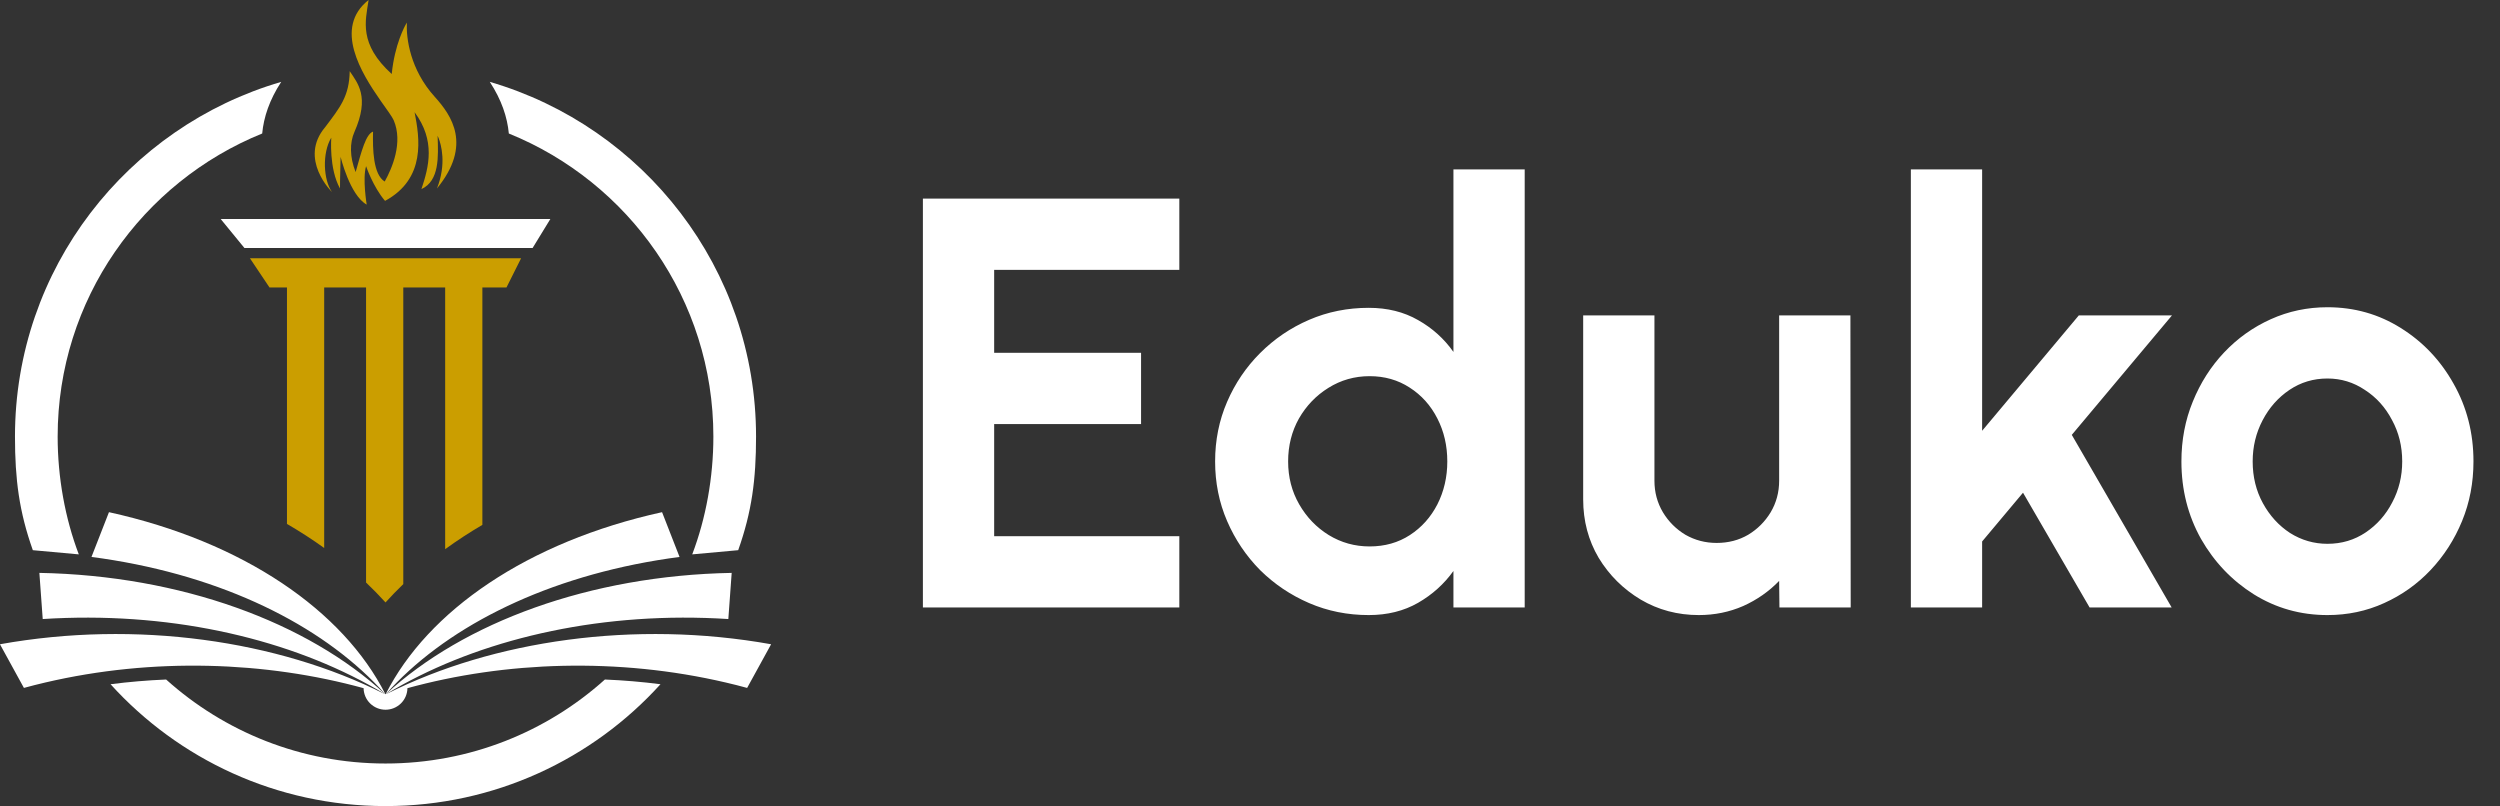
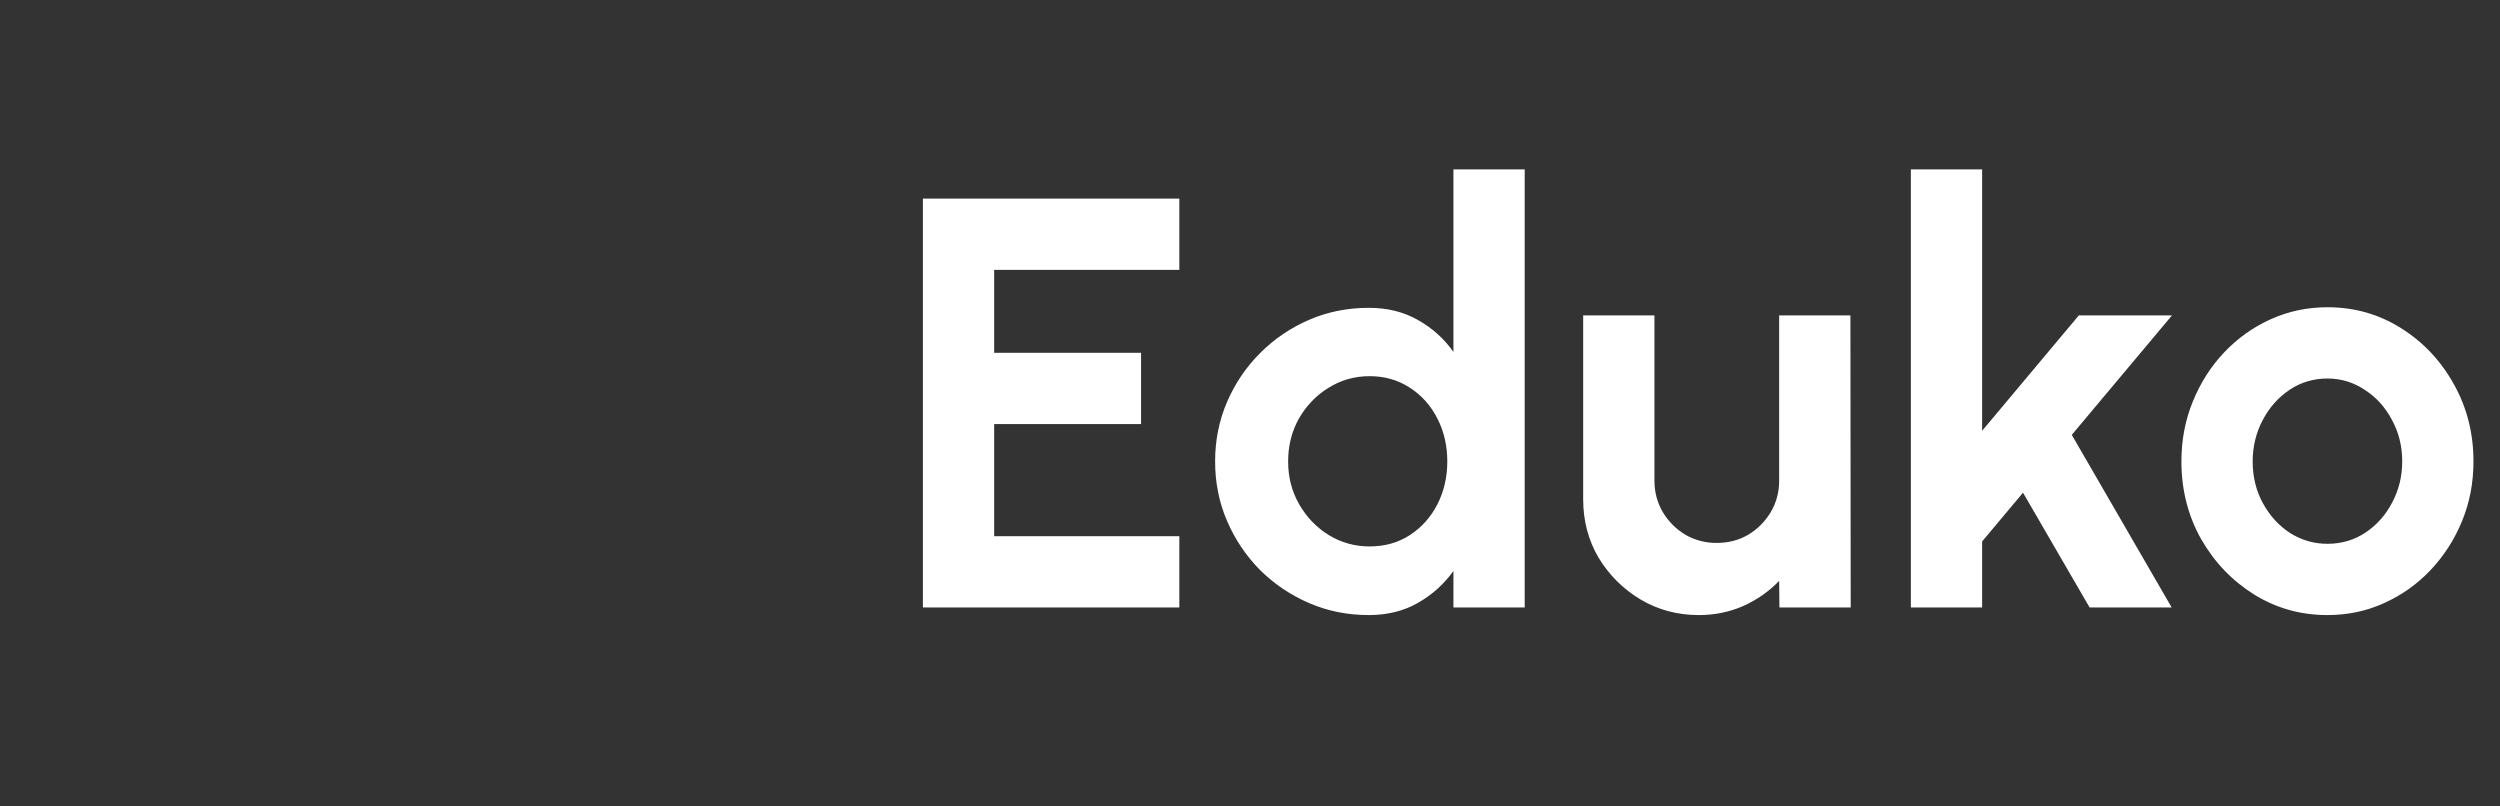
<svg xmlns="http://www.w3.org/2000/svg" width="214" height="69" viewBox="0 0 214 69" fill="none">
  <rect x="0" y="0" width="214" height="69" fill="#333333" stroke="none" />
  <path d="M79 52V17H100.95V23.1H85.1V30.2H97.675V36.3H85.1V45.9H100.95V52H79ZM124.414 14.5H130.514V52H124.414V48.875C123.614 49.992 122.605 50.9 121.389 51.6C120.172 52.3 118.764 52.65 117.164 52.65C115.347 52.65 113.647 52.308 112.064 51.625C110.48 50.942 109.08 50 107.864 48.8C106.664 47.583 105.722 46.183 105.039 44.6C104.355 43.017 104.014 41.317 104.014 39.5C104.014 37.683 104.355 35.983 105.039 34.4C105.722 32.817 106.664 31.425 107.864 30.225C109.08 29.008 110.48 28.058 112.064 27.375C113.647 26.692 115.347 26.35 117.164 26.35C118.764 26.35 120.172 26.7 121.389 27.4C122.605 28.083 123.614 28.992 124.414 30.125V14.5ZM117.239 46.775C118.539 46.775 119.689 46.45 120.689 45.8C121.689 45.15 122.472 44.275 123.039 43.175C123.605 42.058 123.889 40.833 123.889 39.5C123.889 38.15 123.605 36.925 123.039 35.825C122.472 34.708 121.68 33.825 120.664 33.175C119.664 32.525 118.522 32.2 117.239 32.2C115.955 32.2 114.78 32.533 113.714 33.2C112.664 33.85 111.822 34.725 111.189 35.825C110.572 36.925 110.264 38.15 110.264 39.5C110.264 40.85 110.58 42.075 111.214 43.175C111.847 44.275 112.689 45.15 113.739 45.8C114.805 46.45 115.972 46.775 117.239 46.775ZM135.52 42.75V27H141.62V41.15C141.62 42.133 141.861 43.033 142.345 43.85C142.828 44.65 143.47 45.292 144.27 45.775C145.086 46.242 145.978 46.475 146.945 46.475C147.945 46.475 148.845 46.242 149.645 45.775C150.445 45.292 151.086 44.65 151.57 43.85C152.053 43.033 152.295 42.133 152.295 41.15V27H158.395L158.42 52H152.32L152.295 49.725C151.428 50.625 150.403 51.342 149.22 51.875C148.036 52.392 146.77 52.65 145.42 52.65C143.603 52.65 141.945 52.208 140.445 51.325C138.945 50.425 137.745 49.233 136.845 47.75C135.961 46.25 135.52 44.583 135.52 42.75ZM185.895 52H178.87L173.17 42.175L169.67 46.35V52H163.57V14.5H169.67V36.875L177.945 27H185.92L177.345 37.225L185.895 52ZM199.229 52.65C196.929 52.65 194.829 52.058 192.929 50.875C191.045 49.692 189.537 48.108 188.404 46.125C187.287 44.125 186.729 41.917 186.729 39.5C186.729 37.667 187.054 35.958 187.704 34.375C188.354 32.775 189.245 31.375 190.379 30.175C191.529 28.958 192.862 28.008 194.379 27.325C195.895 26.642 197.512 26.3 199.229 26.3C201.529 26.3 203.62 26.892 205.504 28.075C207.404 29.258 208.912 30.85 210.029 32.85C211.162 34.85 211.729 37.067 211.729 39.5C211.729 41.317 211.404 43.017 210.754 44.6C210.104 46.183 209.204 47.583 208.054 48.8C206.92 50 205.595 50.942 204.079 51.625C202.579 52.308 200.962 52.65 199.229 52.65ZM199.229 46.55C200.445 46.55 201.537 46.225 202.504 45.575C203.47 44.925 204.229 44.067 204.779 43C205.345 41.933 205.629 40.767 205.629 39.5C205.629 38.2 205.337 37.017 204.754 35.95C204.187 34.867 203.412 34.008 202.429 33.375C201.462 32.725 200.395 32.4 199.229 32.4C198.029 32.4 196.945 32.725 195.979 33.375C195.012 34.025 194.245 34.892 193.679 35.975C193.112 37.058 192.829 38.233 192.829 39.5C192.829 40.817 193.12 42.008 193.704 43.075C194.287 44.142 195.062 44.992 196.029 45.625C197.012 46.242 198.079 46.55 199.229 46.55Z" fill="white" />
  <g clip-path="url(#clip0_751_95)">
-     <path d="M51.779 58.167C46.806 62.636 40.222 65.357 33 65.357C25.778 65.357 19.195 62.636 14.221 58.167C12.622 58.233 11.036 58.367 9.462 58.57C15.267 64.974 23.662 69 33 69C42.338 69 50.733 64.974 56.538 58.57C54.966 58.367 53.38 58.233 51.779 58.167Z" fill="white" />
    <path d="M41.925 7.007C42.939 8.552 43.426 10.039 43.556 11.428C53.824 15.59 61.065 25.634 61.065 37.368C61.065 40.865 60.429 44.368 59.255 47.454L63.19 47.096C64.356 43.803 64.718 41.059 64.718 37.368C64.718 22.989 55.097 10.852 41.925 7.007Z" fill="white" />
    <path d="M24.074 7.007C23.061 8.552 22.574 10.039 22.444 11.428C12.175 15.59 4.935 25.634 4.935 37.368C4.935 40.865 5.571 44.368 6.745 47.454L2.81 47.096C1.644 43.803 1.282 41.059 1.282 37.368C1.282 22.989 10.903 10.852 24.074 7.007Z" fill="white" />
-     <path d="M37.215 8.287C35.114 5.968 34.76 3.29 34.826 1.934L34.8 1.978C34.638 2.251 33.788 3.793 33.532 6.335C30.694 3.765 31.287 1.782 31.538 0.089C31.542 0.059 31.547 0.03 31.55 0C28.522 2.385 30.939 6.272 32.566 8.6C33.113 9.381 33.571 9.988 33.704 10.301C34.509 12.196 33.575 14.383 32.93 15.54C31.932 14.929 31.899 12.743 31.932 11.265C31.319 11.49 30.959 12.897 30.443 14.729C29.927 13.444 29.934 12.209 30.333 11.31C31.674 8.279 30.612 7.118 29.935 6.09C29.902 8.243 29.096 9.207 27.839 10.879C25.519 13.611 28.419 16.44 28.419 16.44C27.683 15.419 27.559 13.109 28.358 11.782C28.358 11.782 28.149 14.426 29.103 16.134C29.103 16.134 29.103 15.18 29.156 13.428C29.156 13.428 29.946 16.716 31.39 17.515C31.39 17.515 31.018 15.285 31.337 14.225C31.337 14.225 31.923 15.975 32.959 17.196C36.496 15.285 35.914 11.782 35.489 9.607C37.298 12.048 36.713 14.277 36.074 16.188C37.627 15.475 37.524 13.406 37.458 11.623C37.458 11.623 37.492 11.69 37.542 11.816C37.755 12.361 38.243 14.009 37.404 16.134C40.437 12.419 38.653 9.875 37.215 8.287Z" fill="#CB9E00" />
-     <path d="M18.889 18.745L20.925 21.231H45.589L47.111 18.745H18.889Z" fill="white" />
    <path d="M24.565 24.608V44.848C25.68 45.495 26.742 46.182 27.75 46.908V24.608H31.335V49.865C31.918 50.418 32.472 50.986 33 51.57C33.483 51.034 33.99 50.511 34.521 50.001V24.608H38.106V47.01C39.113 46.278 40.175 45.584 41.291 44.929V24.608H43.354L44.607 22.106H21.393L23.069 24.608H24.565Z" fill="#CB9E00" />
-     <path d="M66 55.147C54.321 53.053 42.22 54.818 33.139 59.379C33.123 59.383 33.106 59.388 33.09 59.393C40.227 55.084 49.907 52.572 60.388 52.897C61.045 52.917 61.697 52.948 62.345 52.99L62.632 49.039C50.49 49.265 39.68 53.284 33.044 59.408C33.041 59.409 33.037 59.41 33.033 59.411C37.925 53.913 46.069 49.651 56.257 47.958C56.895 47.853 57.532 47.758 58.169 47.674L56.673 43.842C45.156 46.376 36.615 52.285 33.017 59.415C33.011 59.417 33.006 59.419 33.001 59.42C32.995 59.419 32.99 59.417 32.984 59.415C29.386 52.285 20.845 46.375 9.327 43.842L7.831 47.673C8.468 47.757 9.106 47.852 9.743 47.957C19.932 49.65 28.076 53.911 32.967 59.41L32.956 59.407C26.319 53.284 15.51 49.265 3.37 49.039L3.657 52.99C4.304 52.948 4.956 52.917 5.614 52.897C16.095 52.572 25.776 55.084 32.912 59.393C32.896 59.388 32.879 59.383 32.863 59.379C23.781 54.818 11.679 53.053 0.003 55.147L0.01 55.161C0.007 55.161 0.005 55.161 0.003 55.161L2.047 58.885C2.647 58.721 3.256 58.567 3.875 58.422C13.095 56.266 22.756 56.608 31.124 58.908C31.131 59.4 31.331 59.869 31.683 60.214C32.034 60.559 32.507 60.753 33 60.753C33.493 60.753 33.966 60.559 34.317 60.214C34.669 59.869 34.869 59.4 34.876 58.908C43.244 56.608 52.905 56.267 62.127 58.423C62.746 58.567 63.355 58.721 63.955 58.886L66 55.162C65.998 55.162 65.995 55.162 65.993 55.162L66 55.147Z" fill="white" />
  </g>
  <defs>
    <clipPath id="clip0_751_95">
-       <rect width="66" height="69" fill="white" />
-     </clipPath>
+       </clipPath>
  </defs>
</svg>